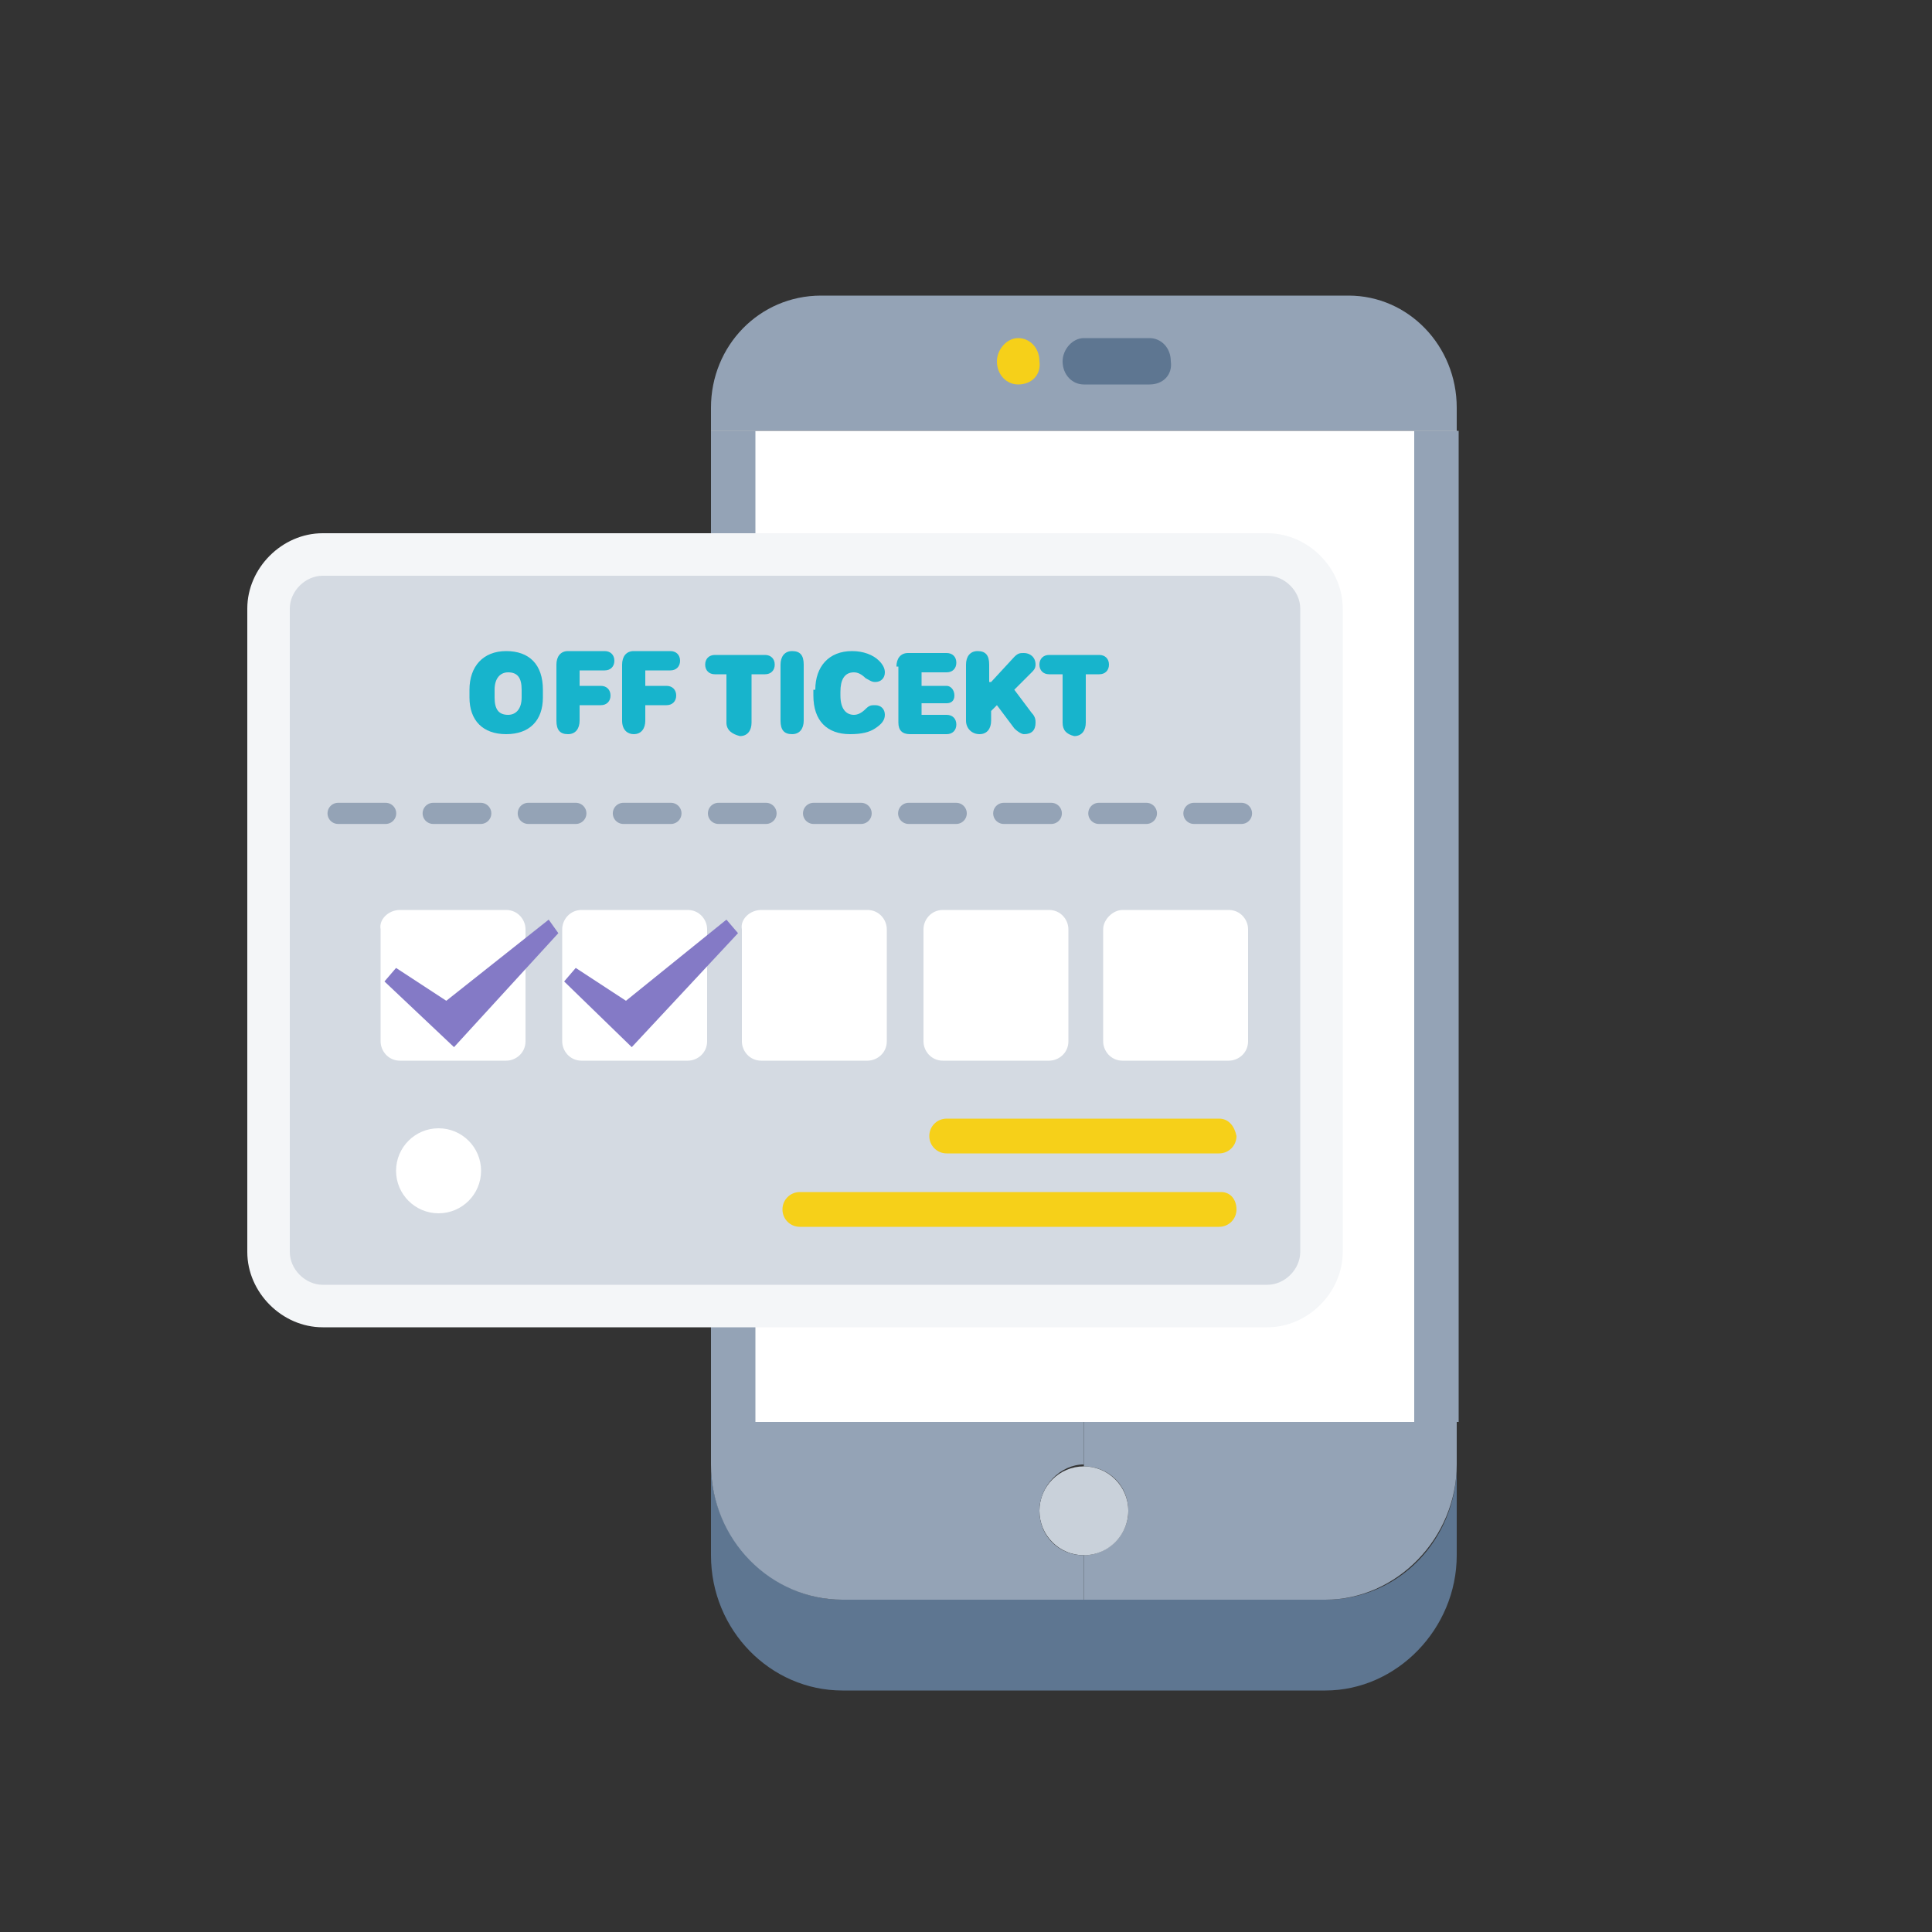
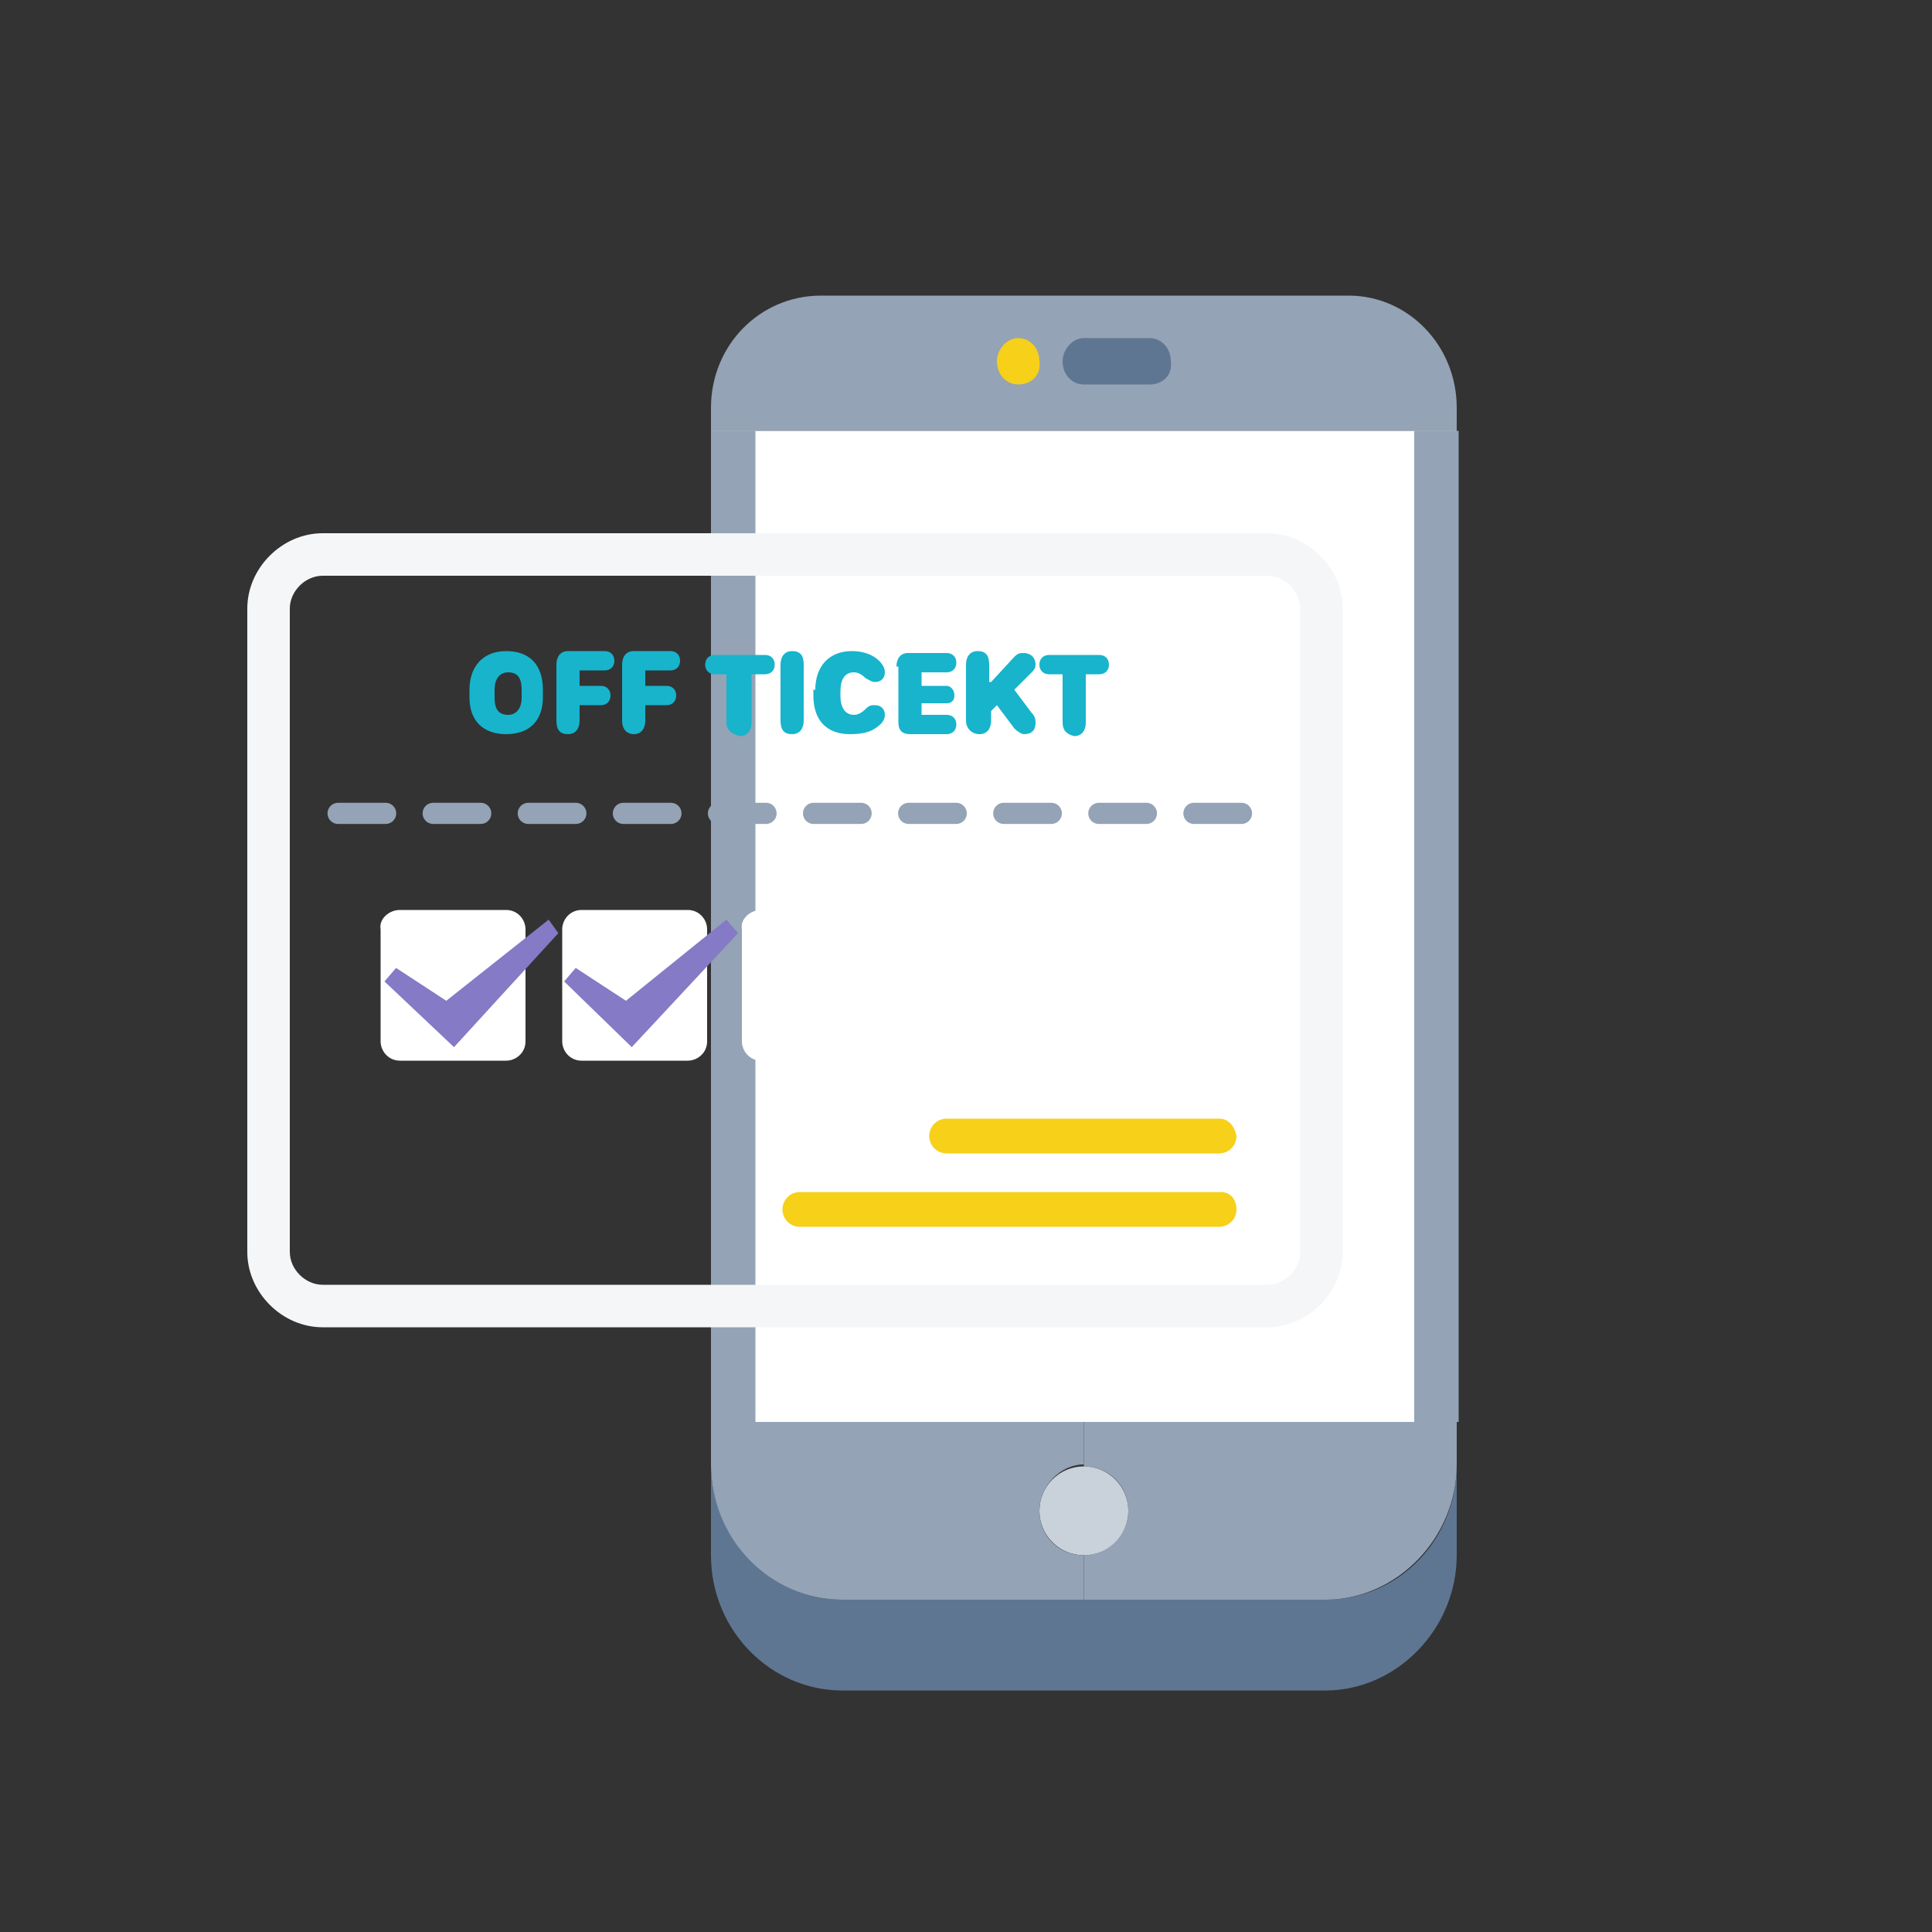
<svg xmlns="http://www.w3.org/2000/svg" version="1.1" id="レイヤー_1" x="0px" y="0px" viewBox="0 0 100 100" style="enable-background:new 0 0 100 100;" xml:space="preserve">
  <rect x="0" y="0" width="100" height="100" fill="#333333" stroke="none" />
  <style type="text/css">
	.st0{fill:#5E7691;}
	.st1{fill:#94A3B6;}
	.st2{fill:#C9D1DA;}
	.st3{fill:#FFFFFF;}
	.st4{fill:#F6D019;}
	.st5{fill:#D4DAE2;}
	.st6{fill:#F4F6F8;}
	.st7{fill:#847AC6;}
	.st8{fill:#17B4CC;}
	.st9{fill:none;stroke:#94A3B6;stroke-width:1.095;stroke-linecap:round;stroke-miterlimit:10;stroke-dasharray:2.461,2.461;}
</style>
  <g>
    <g>
      <g>
        <g>
          <g>
            <path class="st0" d="M75.4,75.8v4.7c0,3.8-3.1,7-6.8,7h-25c-3.7,0-6.8-3.1-6.8-7v-4.7c0,3.8,3.1,7,6.8,7h12.5h12.5       C72.4,82.8,75.4,79.7,75.4,75.8z" />
          </g>
          <g>
            <path class="st1" d="M75.4,73.5v2.3c0,3.8-3.1,7-6.8,7H56.1v-2.3c1.2,0,2.3-1,2.3-2.3c0-1.3-1-2.3-2.3-2.3v-2.3H75.4z" />
          </g>
          <g>
            <ellipse class="st2" cx="56.1" cy="78.2" rx="2.3" ry="2.3" />
          </g>
          <g>
            <path class="st1" d="M53.8,78.2c0,1.3,1,2.3,2.3,2.3v2.3H43.6c-3.7,0-6.8-3.1-6.8-7v-2.3h19.3v2.3       C54.9,75.8,53.8,76.9,53.8,78.2z" />
          </g>
          <g>
            <path class="st1" d="M75.4,21.1v1.2H36.8v-1.2c0-3.2,2.5-5.8,5.7-5.8h27.3C72.9,15.3,75.4,17.9,75.4,21.1z" />
          </g>
          <path class="st3" d="M75.4,22.3v51.3H56.1H36.8V22.3H75.4z" />
          <path class="st4" d="M52.7,19.9c-0.6,0-1.1-0.5-1.1-1.2c0-0.6,0.5-1.2,1.1-1.2h0c0.6,0,1.1,0.5,1.1,1.2      C53.9,19.4,53.4,19.9,52.7,19.9z" />
          <g>
            <path class="st0" d="M59.5,19.9h-3.4c-0.6,0-1.1-0.5-1.1-1.2c0-0.6,0.5-1.2,1.1-1.2h3.4c0.6,0,1.1,0.5,1.1,1.2       C60.7,19.4,60.2,19.9,59.5,19.9z" />
          </g>
          <g>
            <g>
              <rect x="36.8" y="22.3" class="st1" width="2.3" height="51.3" />
            </g>
            <g>
              <rect x="73.2" y="22.3" class="st1" width="2.3" height="51.3" />
            </g>
          </g>
        </g>
      </g>
      <g>
        <g>
-           <path class="st5" d="M16.7,67.6c-1.5,0-2.8-1.3-2.8-2.8V31.5c0-1.5,1.3-2.8,2.8-2.8h48.9c1.5,0,2.8,1.3,2.8,2.8v33.3      c0,1.5-1.3,2.8-2.8,2.8H16.7z" />
          <path class="st6" d="M65.6,29.8c0.9,0,1.7,0.8,1.7,1.7v33.3c0,0.9-0.8,1.7-1.7,1.7H16.7c-0.9,0-1.7-0.8-1.7-1.7V31.5      c0-0.9,0.8-1.7,1.7-1.7H65.6 M65.6,27.6H16.7c-2.1,0-3.9,1.8-3.9,3.9v33.3c0,2.1,1.8,3.9,3.9,3.9h48.9c2.1,0,3.9-1.8,3.9-3.9      V31.5C69.5,29.4,67.7,27.6,65.6,27.6L65.6,27.6z" />
        </g>
        <path class="st3" d="M20.7,47.1h5.5c0.6,0,1,0.5,1,1v5.8c0,0.6-0.5,1-1,1h-5.5c-0.6,0-1-0.5-1-1v-5.8     C19.6,47.6,20.1,47.1,20.7,47.1z" />
        <path class="st3" d="M30.1,47.1h5.5c0.6,0,1,0.5,1,1v5.8c0,0.6-0.5,1-1,1h-5.5c-0.6,0-1-0.5-1-1v-5.8     C29.1,47.6,29.5,47.1,30.1,47.1z" />
        <path class="st3" d="M39.4,47.1h5.5c0.6,0,1,0.5,1,1v5.8c0,0.6-0.5,1-1,1h-5.5c-0.6,0-1-0.5-1-1v-5.8     C38.3,47.6,38.8,47.1,39.4,47.1z" />
        <path class="st3" d="M48.8,47.1h5.5c0.6,0,1,0.5,1,1v5.8c0,0.6-0.5,1-1,1h-5.5c-0.6,0-1-0.5-1-1v-5.8     C47.8,47.6,48.2,47.1,48.8,47.1z" />
        <path class="st3" d="M58.1,47.1h5.5c0.6,0,1,0.5,1,1v5.8c0,0.6-0.5,1-1,1h-5.5c-0.6,0-1-0.5-1-1v-5.8     C57.1,47.6,57.6,47.1,58.1,47.1z" />
        <polygon class="st7" points="28.4,47.6 23.1,51.8 20.5,50.1 19.9,50.8 23.5,54.2 28.9,48.3    " />
        <polygon class="st7" points="37.6,47.6 32.4,51.8 29.8,50.1 29.2,50.8 32.7,54.2 38.2,48.3    " />
        <g>
          <path class="st4" d="M63.2,61.7H41.4c-0.5,0-0.9,0.4-0.9,0.9c0,0.5,0.4,0.9,0.9,0.9h21.7c0.5,0,0.9-0.4,0.9-0.9      C64,62.1,63.7,61.7,63.2,61.7z" />
        </g>
        <g>
          <path class="st4" d="M63.1,57.9H49c-0.5,0-0.9,0.4-0.9,0.9c0,0.5,0.4,0.9,0.9,0.9h14.1c0.5,0,0.9-0.4,0.9-0.9      C63.9,58.3,63.6,57.9,63.1,57.9z" />
        </g>
-         <circle class="st3" cx="22.7" cy="60.6" r="2.2" />
        <g>
          <path class="st8" d="M24.3,35.7c0-1.2,0.7-2,1.9-2c1.2,0,1.9,0.7,1.9,2v0.4c0,1.2-0.7,1.9-1.9,1.9s-1.9-0.7-1.9-1.9V35.7z       M25.6,36.1c0,0.6,0.2,0.9,0.7,0.9c0.4,0,0.7-0.3,0.7-0.9v-0.4c0-0.6-0.2-0.9-0.7-0.9c-0.4,0-0.7,0.3-0.7,0.9V36.1z" />
          <path class="st8" d="M28.8,37.3v-2.9c0-0.4,0.2-0.7,0.6-0.7h1.9c0.3,0,0.5,0.2,0.5,0.5c0,0.3-0.2,0.5-0.5,0.5h-1.3v0.8h1.1      c0.3,0,0.5,0.2,0.5,0.5c0,0.3-0.2,0.5-0.5,0.5h-1.1v0.8c0,0.4-0.2,0.7-0.6,0.7C29,38,28.8,37.8,28.8,37.3z" />
          <path class="st8" d="M32.2,37.3v-2.9c0-0.4,0.2-0.7,0.6-0.7h1.9c0.3,0,0.5,0.2,0.5,0.5c0,0.3-0.2,0.5-0.5,0.5h-1.3v0.8h1.1      c0.3,0,0.5,0.2,0.5,0.5c0,0.3-0.2,0.5-0.5,0.5h-1.1v0.8c0,0.4-0.2,0.7-0.6,0.7C32.5,38,32.2,37.8,32.2,37.3z" />
          <path class="st8" d="M37.6,37.4v-2.5H37c-0.3,0-0.5-0.2-0.5-0.5c0-0.3,0.2-0.5,0.5-0.5h2.6c0.3,0,0.5,0.2,0.5,0.5      c0,0.3-0.2,0.5-0.5,0.5h-0.7v2.5c0,0.4-0.2,0.7-0.6,0.7C37.9,38,37.6,37.8,37.6,37.4z" />
          <path class="st8" d="M40.4,37.3v-2.9c0-0.4,0.2-0.7,0.6-0.7c0.4,0,0.6,0.2,0.6,0.7v2.9c0,0.4-0.2,0.7-0.6,0.7      C40.6,38,40.4,37.8,40.4,37.3z" />
          <path class="st8" d="M42.2,35.7c0-1.2,0.7-2,1.9-2c0.6,0,1.1,0.2,1.4,0.5c0.2,0.2,0.3,0.4,0.3,0.6c0,0.3-0.2,0.5-0.5,0.5      c-0.2,0-0.3-0.1-0.5-0.2c-0.2-0.2-0.4-0.3-0.6-0.3c-0.5,0-0.7,0.4-0.7,1V36c0,0.7,0.3,1,0.7,1c0.2,0,0.4-0.1,0.6-0.3      c0.2-0.2,0.3-0.2,0.5-0.2c0.3,0,0.5,0.2,0.5,0.5c0,0.3-0.2,0.5-0.5,0.7c-0.3,0.2-0.7,0.3-1.3,0.3c-1.2,0-1.9-0.7-1.9-2V35.7z" />
          <path class="st8" d="M46.4,34.5c0-0.4,0.2-0.7,0.6-0.7h2c0.3,0,0.5,0.2,0.5,0.5s-0.2,0.5-0.5,0.5h-1.3v0.7H49      c0.2,0,0.4,0.2,0.4,0.5s-0.2,0.4-0.4,0.4h-1.3V37H49c0.3,0,0.5,0.2,0.5,0.5c0,0.3-0.2,0.5-0.5,0.5h-1.9c-0.4,0-0.6-0.2-0.6-0.6      V34.5z" />
          <path class="st8" d="M52.5,37.7l-0.9-1.2l-0.3,0.3v0.5c0,0.4-0.2,0.7-0.6,0.7c-0.4,0-0.7-0.3-0.7-0.7v-2.9      c0-0.4,0.2-0.7,0.6-0.7c0.4,0,0.6,0.2,0.6,0.7v0.9h0.1l1.2-1.3c0.2-0.2,0.3-0.2,0.5-0.2c0.3,0,0.6,0.2,0.6,0.6      c0,0.2-0.1,0.3-0.2,0.4l-0.9,0.9l0.9,1.2c0.2,0.2,0.2,0.4,0.2,0.5c0,0.4-0.2,0.6-0.6,0.6C52.9,38,52.7,37.9,52.5,37.7z" />
          <path class="st8" d="M55,37.4v-2.5h-0.7c-0.3,0-0.5-0.2-0.5-0.5c0-0.3,0.2-0.5,0.5-0.5h2.6c0.3,0,0.5,0.2,0.5,0.5      c0,0.3-0.2,0.5-0.5,0.5h-0.7v2.5c0,0.4-0.2,0.7-0.6,0.7C55.2,38,55,37.8,55,37.4z" />
        </g>
        <line class="st9" x1="17.5" y1="42.1" x2="64.7" y2="42.1" />
      </g>
    </g>
  </g>
</svg>